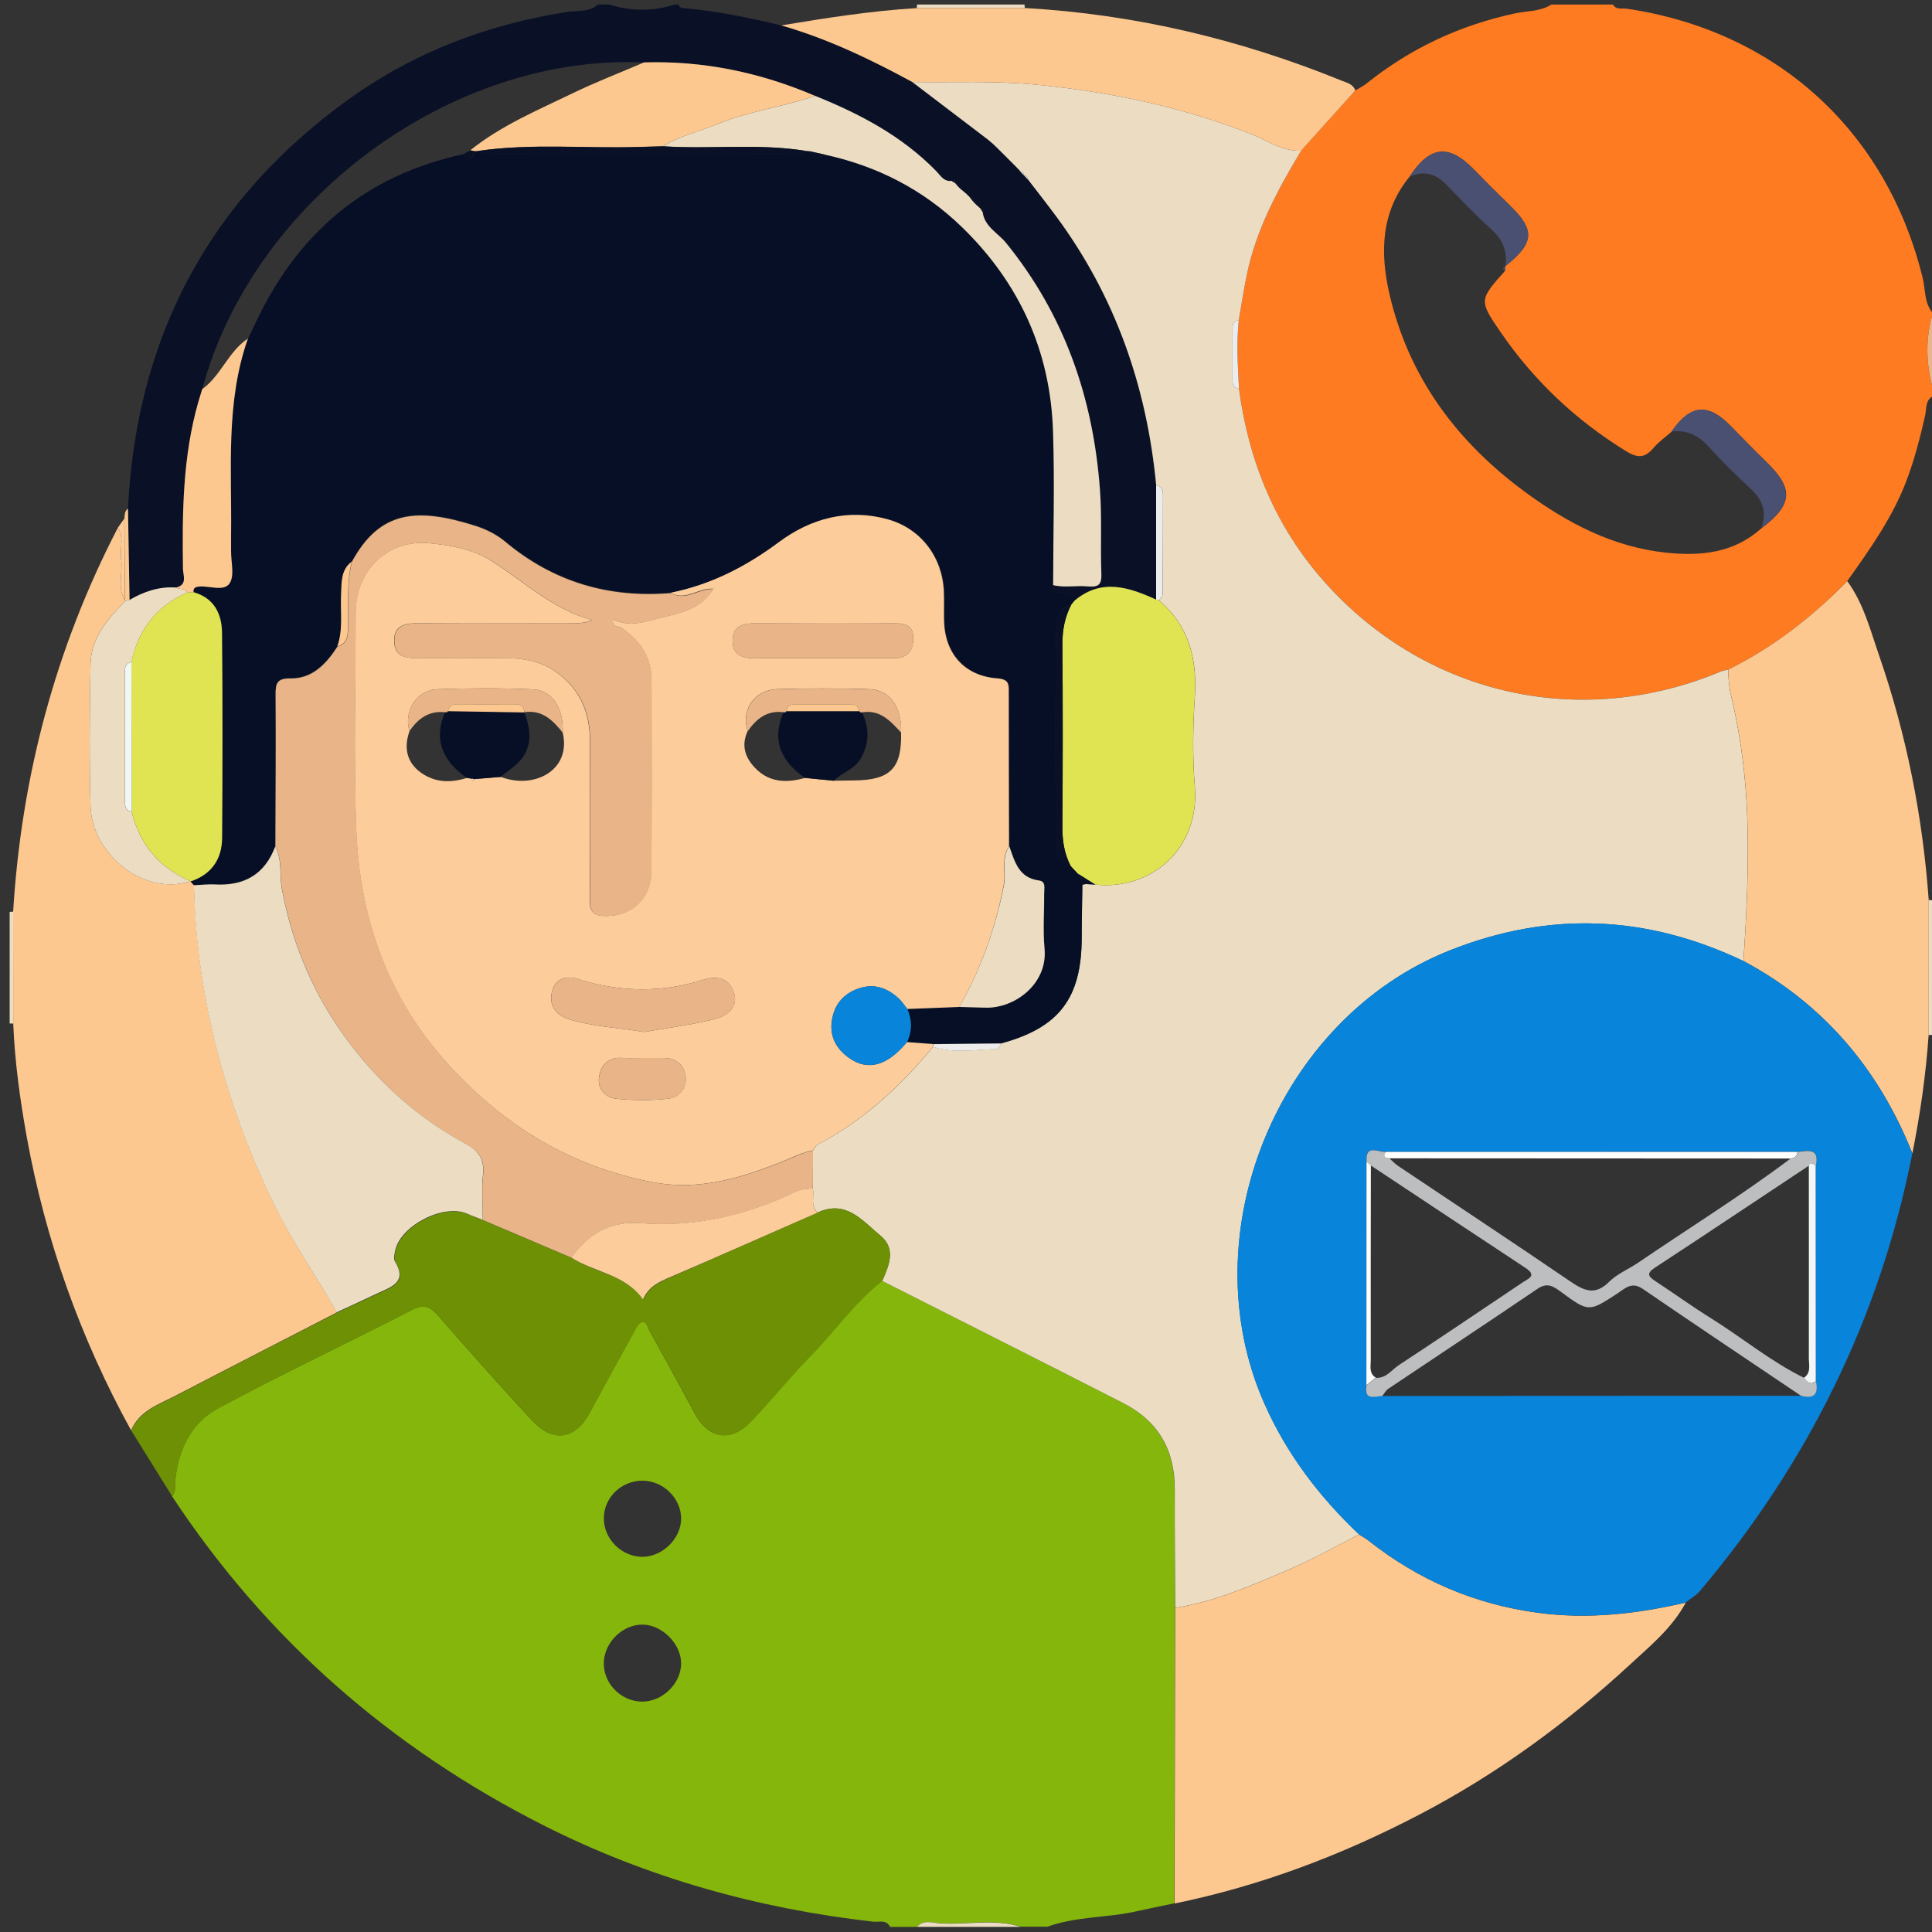
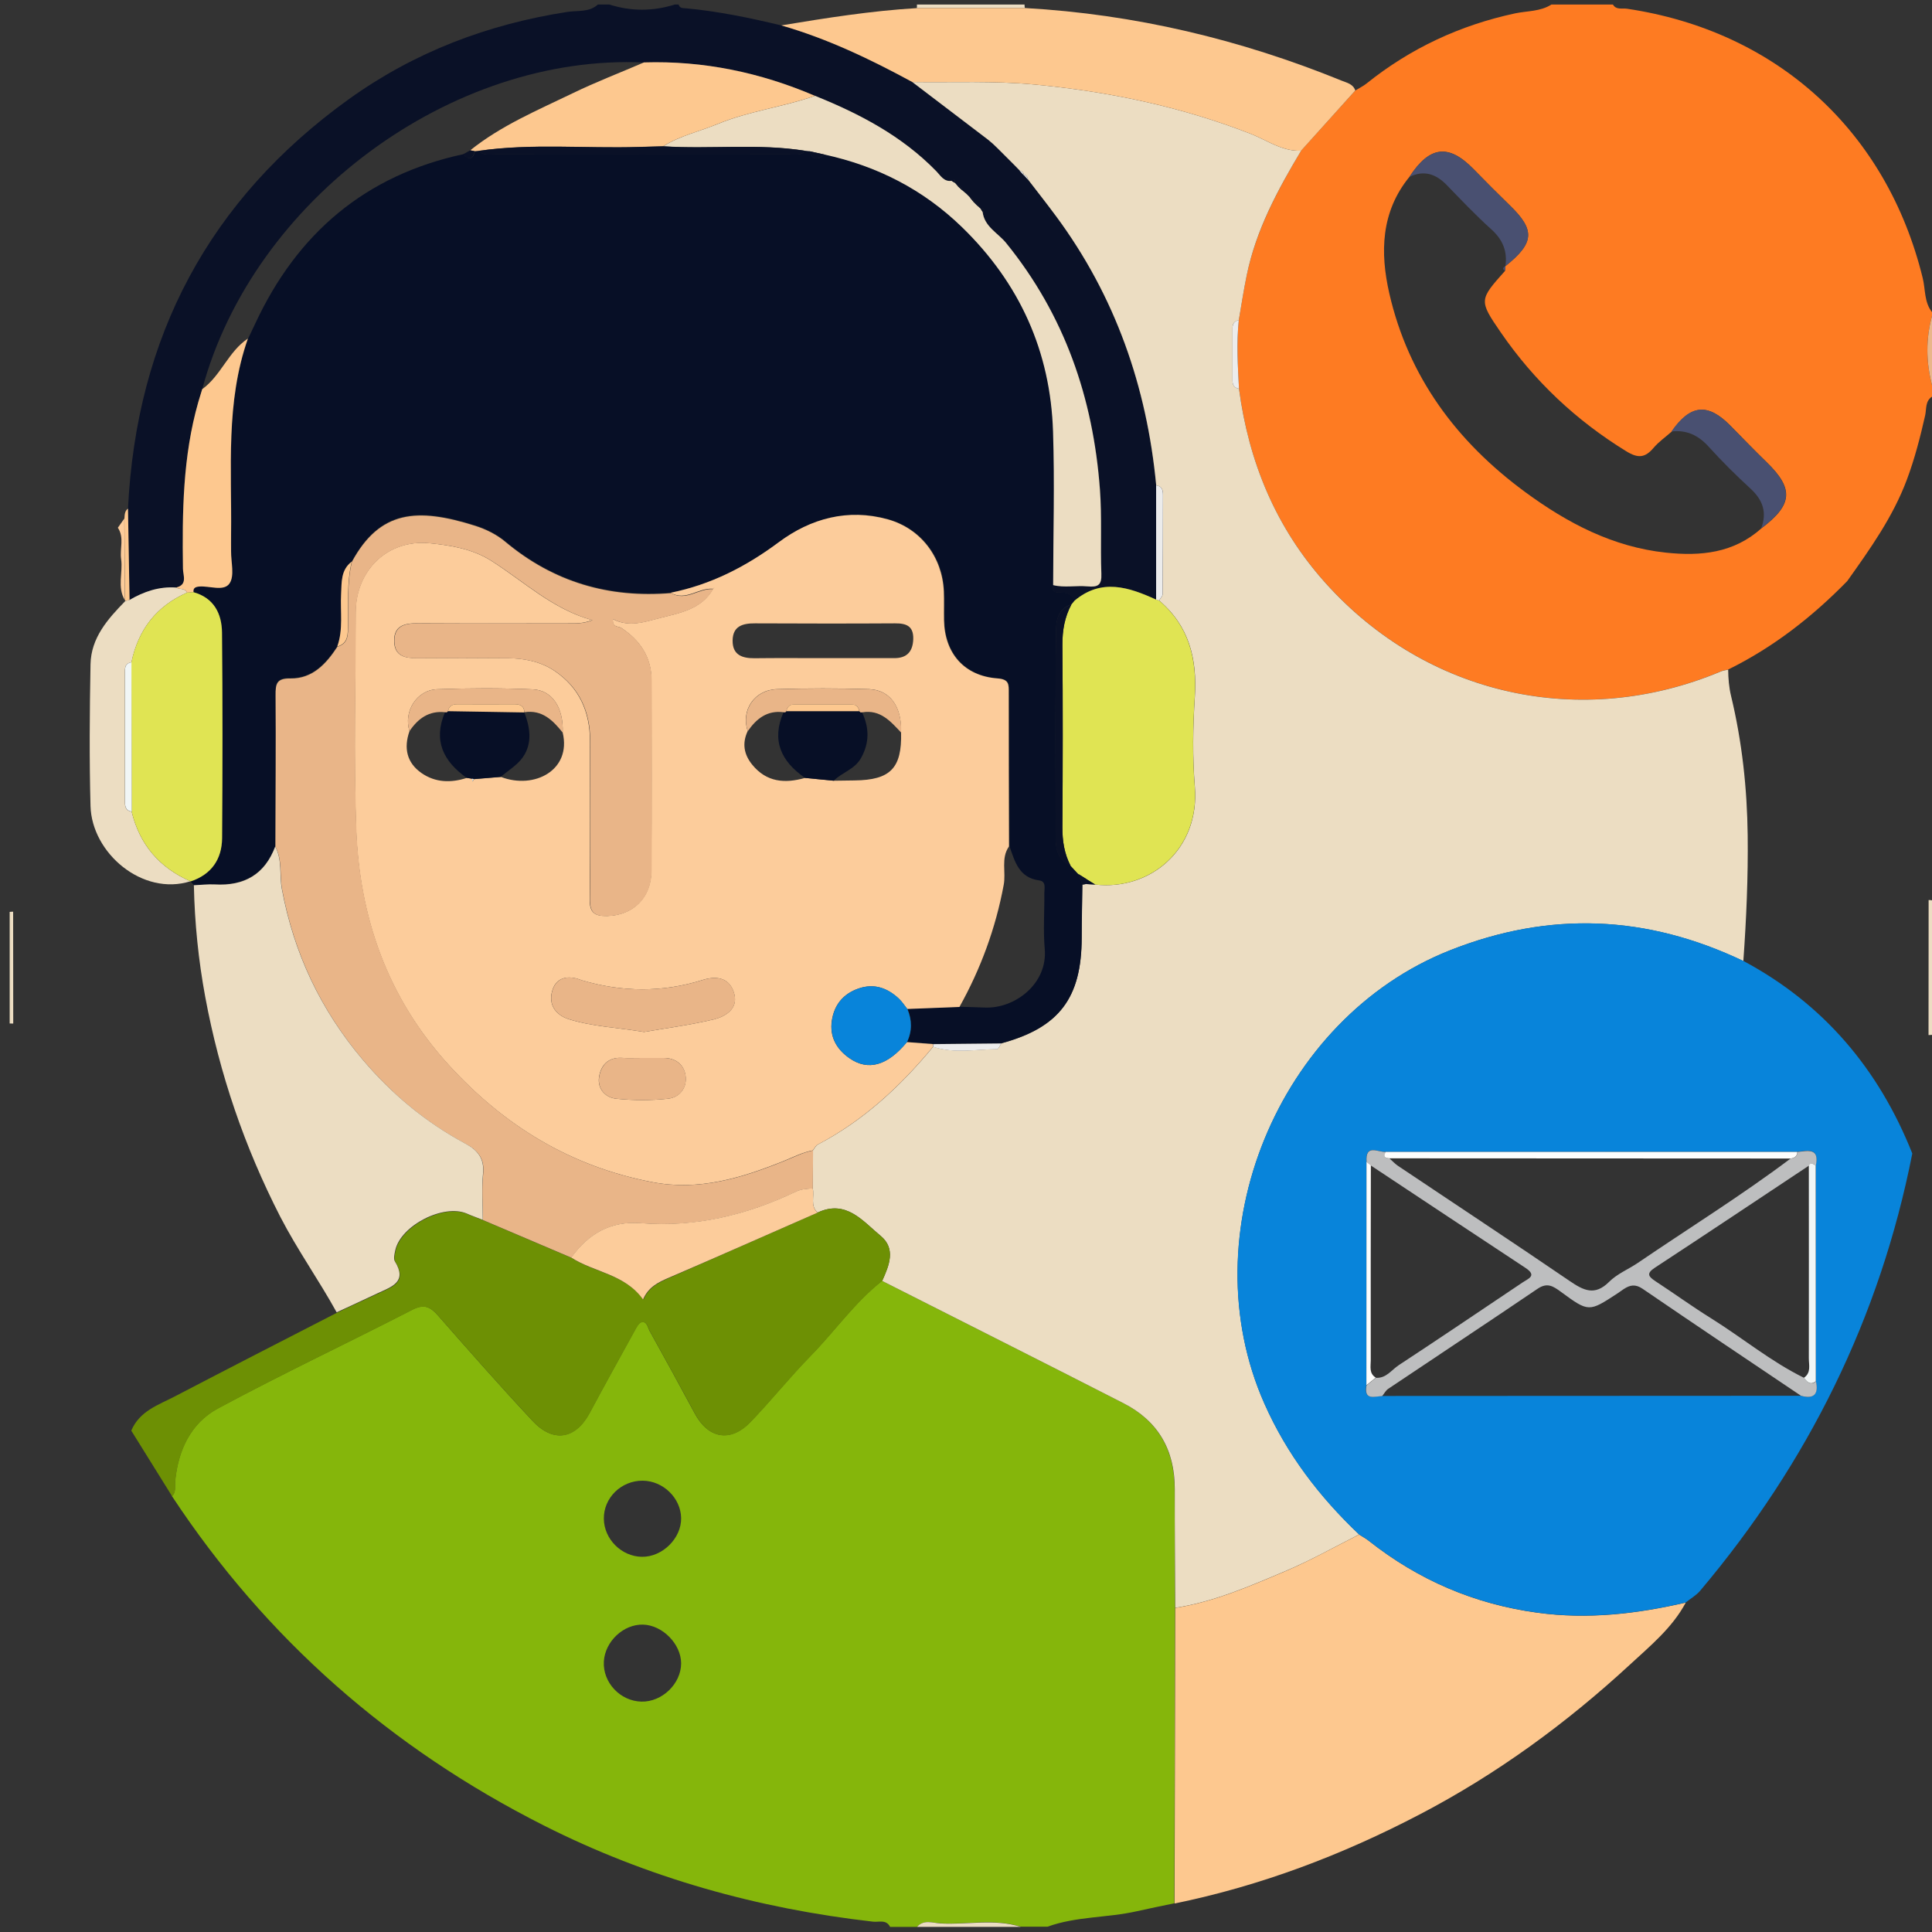
<svg xmlns="http://www.w3.org/2000/svg" version="1.1" id="Layer_1" x="0px" y="0px" viewBox="0 0 200 200" style="enable-background:new 0 0 200 200;" xml:space="preserve">
  <rect x="0" y="0" width="200" height="200" fill="#333333" stroke="none" />
  <style type="text/css">
	.st0{fill:#85B60B;}
	.st1{fill:#FE7B22;}
	.st2{fill:#0A1127;}
	.st3{fill:#ECDDC2;}
	.st4{fill:#E9B588;}
	.st5{fill:#FDC88F;}
	.st6{fill:#6D9004;}
	.st7{fill:#495071;}
	.st8{fill:#ECECEC;}
	.st9{fill:#0884DA;}
	.st10{fill:#FCCC9B;}
	.st11{fill:#070F26;}
	.st12{fill:#E0E453;}
	.st13{fill:#BDBEBF;}
	.st14{fill:#FEFEFD;}
	.st15{fill:#F1F6F6;}
</style>
  <g>
    <path class="st0" d="M94.93,199.47c-0.93,0-1.86,0-2.79,0c-0.39-0.8-1.17-0.47-1.76-0.54c-11.95-1.36-23.36-4.54-34.11-9.97   c-15.8-7.99-28.7-19.27-38.47-34.08c0.44-0.43,0.27-0.99,0.32-1.5c0.29-3.22,1.61-6.06,4.42-7.58c6.63-3.57,13.45-6.78,20.15-10.23   c1.23-0.63,1.87-0.28,2.67,0.63c3.22,3.67,6.45,7.34,9.78,10.9c2.14,2.29,4.44,1.87,5.89-0.83c1.53-2.85,3.1-5.69,4.66-8.52   c0.18-0.33,0.42-0.82,0.71-0.88c0.58-0.12,0.65,0.54,0.85,0.91c1.57,2.83,3.13,5.67,4.66,8.52c1.4,2.62,3.69,3.05,5.76,0.91   c2.15-2.23,4.09-4.67,6.26-6.88c2.49-2.55,4.54-5.51,7.37-7.74c8.33,4.22,16.67,8.41,24.98,12.66c3.57,1.83,5.31,4.83,5.31,8.85   c0,4.11,0.03,8.22,0.05,12.33c-0.03,10.2-0.05,20.4-0.08,30.6c-1.29,0.27-2.59,0.53-3.87,0.82c-3.06,0.69-6.26,0.52-9.25,1.6   c-0.93,0-1.86,0-2.79,0c-2.75-0.88-5.57-0.19-8.35-0.36C96.54,199.06,95.62,198.68,94.93,199.47z M66.58,168.18   c-2.04-0.06-3.95,1.74-4.07,3.82c-0.12,2.17,1.69,4.1,3.89,4.15c2.14,0.05,4.11-1.85,4.11-3.97   C70.5,170.19,68.59,168.24,66.58,168.18z M66.54,153.28c-2.23-0.02-4.07,1.78-4.03,3.96c0.03,2.1,1.83,3.89,3.94,3.92   c2.12,0.03,4.1-1.92,4.06-4.02C70.47,155.07,68.65,153.3,66.54,153.28z" />
    <path class="st1" d="M160.6,0.47c2.12,0,4.25,0,6.37,0c0.34,0.58,0.94,0.36,1.43,0.43c15.53,2.3,26.91,12.66,30.64,27.89   c0.29,1.18,0.14,2.48,0.96,3.52c0,0.13,0,0.27,0,0.4c-0.65,2.39-0.62,4.78,0,7.16c0,0.4,0,0.8,0,1.19   c-0.72,0.47-0.56,1.29-0.71,1.95c-0.51,2.25-1.08,4.47-1.89,6.64c-1.45,3.88-3.82,7.19-6.18,10.51c-3.62,3.7-7.65,6.85-12.32,9.15   c-0.25,0.06-0.52,0.09-0.76,0.19c-14.46,6.08-30.43,2.51-40.91-9.14c-5.17-5.74-7.96-12.54-8.97-20.13   c-0.12-2.37-0.27-4.74-0.02-7.1c0.27-1.55,0.5-3.1,0.82-4.64c0.97-4.69,3.22-8.83,5.63-12.9c1.87-2.08,3.74-4.15,5.62-6.23   c0.39-0.24,0.81-0.44,1.16-0.72c4.55-3.65,9.69-6.04,15.39-7.26C158.11,1.12,159.46,1.2,160.6,0.47z M155.85,27.53l-0.01,0.02   c3-2.4,3.1-3.73,0.47-6.28c-1.27-1.24-2.53-2.49-3.77-3.77c-2.58-2.64-4.55-2.4-6.63,0.8c-2.97,3.63-3.05,7.86-2.09,12.07   c1.98,8.65,6.98,15.36,14.07,20.57c4.37,3.21,9.08,5.69,14.58,6.27c3.58,0.38,7.01,0.05,9.86-2.51c3.26-2.45,3.39-4.1,0.56-6.85   c-1.28-1.24-2.52-2.53-3.77-3.8c-2.33-2.36-4.13-2.18-6.07,0.63c-0.63,0.56-1.34,1.05-1.88,1.69c-0.87,1.02-1.59,1.1-2.81,0.35   c-5.21-3.2-9.55-7.29-13-12.31c-2.29-3.33-2.23-3.37,0.45-6.38C155.8,27.86,155.83,27.7,155.85,27.53z" />
    <path class="st2" d="M13.25,52.65c0.87-17.77,8.39-31.98,22.87-42.39c6.78-4.87,14.39-7.76,22.63-9.03   c1.06-0.16,2.24,0.06,3.14-0.76c0.4,0,0.8,0,1.19,0c2.26,0.71,4.51,0.71,6.77,0c0.13,0,0.27,0,0.4,0c0.12,0.42,0.47,0.36,0.78,0.39   c3.33,0.31,6.6,0.99,9.85,1.77c4.77,1.37,9.21,3.5,13.56,5.86c2.61,1.99,5.22,3.98,7.83,5.96c0.19,0.16,0.37,0.32,0.56,0.48   l-0.07-0.06c0.16,0.15,0.31,0.3,0.47,0.45c0.64,0.64,1.28,1.28,1.92,1.92c0.15,0.16,0.31,0.32,0.46,0.47c0,0-0.06-0.05-0.06-0.05   c0.14,0.16,0.29,0.31,0.43,0.47c0,0-0.06-0.08-0.06-0.08c0.17,0.19,0.34,0.38,0.51,0.56c0.96,1.25,1.94,2.48,2.87,3.75   c6.14,8.29,9.41,17.66,10.38,27.88c0,3.94,0,7.88,0,11.83c-2.83-1.3-5.65-2.23-8.43,0.1c-0.29-0.7-0.87-0.83-1.55-0.82   c-0.51,0.01-0.9-0.12-0.66-0.77c1.18,0.29,2.37,0.02,3.55,0.13c1.08,0.1,1.49-0.11,1.44-1.31c-0.12-2.91,0.06-5.84-0.15-8.74   c-0.71-9.45-3.66-18.04-9.72-25.51c-0.82-1.01-2.25-1.67-2.42-3.2c0.27-0.33,0-0.32-0.21-0.33c-0.09-0.09-0.19-0.17-0.28-0.26   c-0.05-0.28-0.2-0.46-0.49-0.49l0.04,0.04c-0.01-0.27-0.15-0.43-0.41-0.5c-0.11-0.11-0.21-0.21-0.32-0.32   c-0.16-0.14-0.33-0.28-0.49-0.42c0,0,0.05,0.04,0.05,0.04c-0.04-0.29-0.23-0.44-0.51-0.48c-0.08-0.1-0.17-0.2-0.25-0.29   c-0.02-0.22-0.01-0.48-0.33-0.21c-0.81,0.12-1.16-0.55-1.59-0.99c-3.55-3.64-7.92-5.95-12.56-7.81   c-5.65-2.42-11.53-3.65-17.69-3.46C46.72,5.53,26.2,20.71,20.93,40.3c-0.13,0.44-0.27,0.87-0.4,1.32   c-1.62,5.66-1.67,11.45-1.59,17.27c0.01,0.68,0.5,1.66-0.72,1.94c-1.75-0.12-3.33,0.43-4.82,1.29   C13.35,58.96,13.3,55.81,13.25,52.65z" />
-     <path class="st3" d="M199.65,93.17c0.12,0,0.24,0.01,0.35,0.03c0,4.64,0,9.29,0,13.93c-0.12,0.01-0.24,0.02-0.36,0.02   C199.64,102.49,199.64,97.83,199.65,93.17z" />
+     <path class="st3" d="M199.65,93.17c0.12,0,0.24,0.01,0.35,0.03c0,4.64,0,9.29,0,13.93c-0.12,0.01-0.24,0.02-0.36,0.02   z" />
    <path class="st3" d="M1,94.4c0.12-0.02,0.24-0.02,0.36-0.02c0,3.86,0.01,7.72,0.01,11.58c-0.12-0.01-0.25-0.01-0.37-0.01   C1,102.09,1,98.24,1,94.4z" />
    <path class="st3" d="M94.91,0.84c0.01-0.12,0.02-0.24,0.01-0.37c3.71,0,7.43,0,11.14,0c0,0.12,0.01,0.24,0.03,0.36   C102.37,0.83,98.64,0.83,94.91,0.84z" />
    <path class="st3" d="M94.93,199.47c0.69-0.79,1.61-0.41,2.39-0.36c2.78,0.17,5.6-0.52,8.35,0.36   C102.09,199.47,98.51,199.47,94.93,199.47z" />
    <path class="st4" d="M200,39.87c-0.62-2.39-0.65-4.78,0-7.16C200,35.09,200,37.48,200,39.87z" />
    <path class="st3" d="M102.27,14.45c-2.61-1.99-5.22-3.98-7.83-5.96c4.21,0.06,8.42-0.14,12.65,0.26c7.71,0.73,15.17,2.29,22.4,5.11   c1.68,0.66,3.25,1.83,5.2,1.74c-2.42,4.06-4.67,8.2-5.63,12.9c-0.32,1.54-0.55,3.09-0.82,4.64c-0.45,0.09-0.66,0.37-0.65,0.82   c0,1.82,0,3.65,0,5.47c0,0.46,0.22,0.73,0.67,0.81c1.01,7.59,3.81,14.39,8.97,20.13c10.48,11.65,26.45,15.21,40.91,9.14   c0.24-0.1,0.51-0.13,0.76-0.19c0.01,0.92,0.08,1.81,0.3,2.73c1.14,4.74,1.66,9.55,1.72,14.43c0.05,4.35-0.14,8.68-0.45,13.01   c-9.98-4.76-20.05-5.21-30.4-1.1c-17.78,7.06-26.94,29.38-19.18,46.9c2.32,5.24,5.69,9.65,9.81,13.56   c-2.54,1.28-5.03,2.69-7.64,3.79c-3.69,1.56-7.38,3.18-11.4,3.8c-0.02-4.11-0.06-8.22-0.05-12.33c0-4.02-1.73-7.02-5.31-8.85   c-8.31-4.25-16.65-8.44-24.98-12.66c0.72-1.59,1.46-3.34-0.17-4.68c-1.84-1.51-3.55-3.78-6.51-2.4c-0.81-0.71-0.3-1.69-0.51-2.51   c0.01-1.31,0.02-2.62,0.03-3.93c0.16-0.2,0.29-0.49,0.5-0.6c4.74-2.48,8.56-6.03,11.94-10.12c2.19,0.72,4.42,0.26,6.63,0.24   c0.14,0,0.28-0.38,0.43-0.59c5.98-1.62,8.3-4.69,8.31-10.92c0-1.84,0.05-3.68,0.07-5.51c0.14-0.02,0.27-0.05,0.41-0.07   c0.31,0.02,0.63,0.04,0.94,0.06c5.67,0.64,10.83-3.64,10.3-10.13c-0.25-3.09-0.2-6.23,0-9.32c0.25-3.93-0.6-7.33-3.7-9.96   c0.13-0.22,0.37-0.44,0.37-0.66c0.03-3.42,0.03-6.84,0.04-10.26c0-0.51-0.12-0.91-0.71-1c-0.97-10.22-4.24-19.59-10.38-27.88   c-0.94-1.27-1.91-2.5-2.87-3.75c-0.06-0.29-0.2-0.5-0.51-0.56c0,0,0.06,0.08,0.06,0.08c-0.02-0.27-0.16-0.43-0.43-0.47   c0,0,0.06,0.05,0.06,0.05c-0.15-0.16-0.31-0.32-0.46-0.47c-0.64-0.64-1.28-1.28-1.92-1.92c-0.16-0.15-0.31-0.3-0.47-0.45   c0,0,0.07,0.06,0.07,0.06C102.65,14.77,102.46,14.61,102.27,14.45z" />
    <path class="st5" d="M121.66,166.45c4.01-0.62,7.71-2.24,11.4-3.8c2.61-1.11,5.1-2.52,7.64-3.79c0.33,0.21,0.69,0.4,0.99,0.64   c5.15,4.07,10.94,6.56,17.47,7.45c5.21,0.71,10.29,0.12,15.35-1.05c-1.4,2.62-3.68,4.48-5.79,6.43   c-6.58,6.07-13.76,11.32-21.72,15.48c-8.07,4.22-16.48,7.41-25.41,9.24C121.61,186.85,121.64,176.65,121.66,166.45z" />
    <path class="st6" d="M84.64,125.53c2.96-1.38,4.67,0.88,6.51,2.4c1.63,1.34,0.89,3.08,0.17,4.68c-2.83,2.22-4.88,5.19-7.37,7.74   c-2.17,2.21-4.11,4.65-6.26,6.88c-2.07,2.14-4.36,1.71-5.76-0.91c-1.53-2.85-3.1-5.69-4.66-8.52c-0.21-0.38-0.28-1.03-0.85-0.91   c-0.28,0.06-0.52,0.54-0.71,0.88c-1.57,2.83-3.14,5.67-4.66,8.52c-1.45,2.7-3.75,3.12-5.89,0.83c-3.33-3.57-6.56-7.23-9.78-10.9   c-0.8-0.91-1.43-1.26-2.67-0.63c-6.7,3.44-13.52,6.65-20.15,10.23c-2.81,1.51-4.13,4.36-4.42,7.58c-0.05,0.51,0.12,1.07-0.32,1.5   c-1.41-2.27-2.82-4.54-4.23-6.8c0.85-2.04,2.83-2.67,4.56-3.57c5.57-2.91,11.16-5.77,16.74-8.64c1.43-0.67,2.86-1.34,4.3-2   c1.4-0.65,3.03-1.15,1.73-3.27c-0.17-0.28-0.05-0.78,0.04-1.16c0.56-2.57,5.01-4.84,7.41-3.79c0.54,0.24,1.1,0.43,1.65,0.65   c3.05,1.3,6.09,2.6,9.14,3.89c2.38,1.54,5.55,1.69,7.45,4.33c0.54-1.29,1.59-1.78,2.71-2.27   C74.42,130.04,79.52,127.77,84.64,125.53z" />
-     <path class="st5" d="M180.48,99.48c0.31-4.33,0.5-8.66,0.45-13.01c-0.06-4.88-0.58-9.69-1.72-14.43c-0.22-0.92-0.29-1.81-0.3-2.73   c4.66-2.3,8.69-5.45,12.32-9.15c1.7,2.33,2.39,5.09,3.31,7.74c2.83,8.19,4.49,16.62,5.12,25.26c0,4.66-0.01,9.32-0.01,13.98   c-0.28,4.13-0.88,8.21-1.68,12.26C194.5,110.7,188.8,103.94,180.48,99.48z" />
    <path class="st5" d="M134.69,15.6c-1.95,0.09-3.52-1.08-5.2-1.74c-7.23-2.82-14.69-4.38-22.4-5.11c-4.23-0.4-8.43-0.21-12.65-0.26   c-4.34-2.36-8.79-4.49-13.56-5.86c4.65-0.77,9.31-1.51,14.03-1.79c3.73,0,7.46-0.01,11.18-0.01c11.37,0.64,22.29,3.24,32.82,7.53   c0.53,0.21,1.17,0.34,1.39,1.01C138.43,11.44,136.56,13.52,134.69,15.6z" />
    <path class="st7" d="M182.31,54.7c0.63-1.63,0.19-2.93-1.08-4.1c-1.51-1.39-2.98-2.84-4.35-4.36c-1.07-1.18-2.28-1.76-3.86-1.57   c1.94-2.8,3.75-2.99,6.07-0.63c1.25,1.27,2.49,2.56,3.77,3.8C185.7,50.6,185.57,52.25,182.31,54.7z" />
    <path class="st7" d="M155.84,27.55c0.22-1.55-0.28-2.75-1.47-3.82c-1.6-1.44-3.09-3.01-4.59-4.56c-1.12-1.16-2.36-1.59-3.88-0.86   c2.09-3.2,4.06-3.44,6.63-0.8c1.24,1.27,2.5,2.53,3.77,3.77C158.94,23.82,158.85,25.15,155.84,27.55z" />
    <path class="st8" d="M128.26,40.24c-0.45-0.08-0.67-0.35-0.67-0.81c0-1.82,0-3.65,0-5.47c0-0.45,0.2-0.74,0.65-0.82   C127.99,35.5,128.14,37.87,128.26,40.24z" />
    <path class="st7" d="M155.78,28.03c-0.31-0.21-0.14-0.36,0.07-0.5C155.83,27.7,155.8,27.86,155.78,28.03z" />
-     <path class="st5" d="M34.87,135.86c-5.58,2.88-11.17,5.74-16.74,8.64c-1.73,0.9-3.71,1.53-4.56,3.57   c-5.25-9.54-8.86-19.67-10.8-30.37c-0.7-3.88-1.24-7.8-1.4-11.75c0-3.86-0.01-7.72-0.01-11.58c0.86-14,4.38-27.27,10.84-39.74   c0.69,1.03,0.18,2.18,0.34,3.26c0.2,1.4-0.43,2.88,0.38,4.23l0.06,0.09c-1.82,1.85-3.57,3.81-3.61,6.57   c-0.09,4.89-0.13,9.78,0,14.66c0.13,4.87,5.38,9.34,10.34,7.79c0.13,0.14,0.25,0.28,0.38,0.41c0.09,3.89,0.47,7.75,1.18,11.58   c1.48,7.97,4.06,15.53,7.77,22.75C30.8,129.4,33.02,132.52,34.87,135.86z" />
    <path class="st9" d="M180.48,99.48c8.32,4.45,14.02,11.22,17.48,19.93c-3.35,17.01-10.8,32.03-21.95,45.25   c-0.41,0.49-1,0.82-1.51,1.23c-5.06,1.17-10.14,1.76-15.35,1.05c-6.53-0.89-12.32-3.38-17.47-7.45c-0.31-0.24-0.66-0.43-0.99-0.64   c-4.12-3.91-7.49-8.31-9.81-13.56c-7.76-17.52,1.4-39.84,19.18-46.9C160.43,94.27,170.5,94.72,180.48,99.48z M143.46,119.24   c-0.82,0.05-2.15-0.88-2,1.04c-0.01,7.71-0.01,15.42-0.02,23.13c-0.28,1.58,0.8,1.14,1.62,1.1c14.46-0.01,28.91-0.01,43.37-0.02   c1.36,0.37,1.83-0.17,1.54-1.5c0-7.46,0-14.91,0-22.37c0.39-1.86-0.86-1.5-1.91-1.39C171.86,119.23,157.66,119.24,143.46,119.24z" />
    <path class="st5" d="M13.25,52.65c0.05,3.15,0.1,6.31,0.16,9.46c-0.14,0.03-0.28,0.07-0.42,0.1c0,0-0.06-0.09-0.06-0.09   c-0.02-2.81-0.03-5.63-0.05-8.44C12.91,53.31,12.89,52.91,13.25,52.65z" />
    <path class="st10" d="M12.87,53.68c0.02,2.81,0.04,5.63,0.05,8.44c-0.81-1.35-0.18-2.83-0.38-4.23c-0.16-1.08,0.35-2.24-0.34-3.26   C12.42,54.32,12.65,54,12.87,53.68z" />
    <path class="st11" d="M20.1,91.65c-0.13-0.14-0.25-0.28-0.38-0.41c0,0,0.03,0.01,0.03,0.01c2.15-0.72,3.23-2.3,3.25-4.48   c0.05-7.09,0.06-14.18-0.01-21.27c-0.02-1.96-0.83-3.6-2.96-4.19c-0.04-0.43,0.18-0.55,0.58-0.59c1.09-0.1,2.58,0.55,3.17-0.34   c0.52-0.79,0.14-2.18,0.15-3.3c0.01-0.6-0.01-1.19,0-1.79c0.08-6.79-0.58-13.64,1.75-20.23c0.25-0.53,0.51-1.06,0.76-1.6   c4.34-9.31,11.38-15.32,21.53-17.5c0.59,0.64,0.99,0.54,1.21-0.31c0.13-0.01,0.27-0.03,0.4-0.04c0.47,0.53,1.1,0.36,1.67,0.36   c10.16,0.01,20.32,0.01,30.48,0c0.57,0,1.2,0.16,1.67-0.37c0.13,0.01,0.27,0.02,0.4,0.04c0.32,1.05,0.92,0.88,1.59,0.35   c5.44,1.18,10.21,3.61,14.23,7.51c5.98,5.81,9.17,12.88,9.43,21.18c0.17,5.29,0.02,10.59,0.01,15.88   c-0.25,0.65,0.15,0.78,0.66,0.77c0.68-0.01,1.25,0.12,1.55,0.82c-0.11,0.14-0.23,0.27-0.34,0.41c-1.65,0.53-1.6,2.03-1.61,3.25   c-0.08,6.96-0.05,13.92-0.03,20.88c0,1.2,0.23,2.38,1.56,2.91c0.26,0.28,0.53,0.57,0.79,0.85c0.14,0.37,0.27,0.74,0.41,1.11   c-0.02,1.84-0.07,3.68-0.07,5.51c-0.01,6.24-2.33,9.3-8.31,10.92c-2.34,0.02-4.69,0.05-7.03,0.07c-0.91-0.07-1.82-0.14-2.73-0.21   c0.54-1.14,0.53-2.28,0.03-3.43c1.8-0.07,3.6-0.14,5.4-0.2c0.86,0.03,1.72,0.04,2.58,0.08c3.09,0.15,6.56-2.43,6.23-6.09   c-0.17-1.91-0.02-3.84-0.04-5.76c0-0.5,0.21-1.21-0.53-1.31c-2.11-0.28-2.52-1.96-3.08-3.54c-0.01-5.3-0.04-10.59-0.03-15.89   c0-0.85,0.06-1.41-1.17-1.5c-3.43-0.25-5.47-2.59-5.53-6.04c-0.02-0.99,0.03-1.99-0.02-2.98c-0.15-3.54-2.37-6.49-5.81-7.45   c-4.12-1.14-7.96-0.09-11.26,2.36c-3.42,2.54-7.04,4.41-11.2,5.24c-6.44,0.54-12.17-1.13-17.17-5.31   c-0.89-0.75-2.03-1.31-3.14-1.66c-5.98-1.89-9.85-1.6-12.74,3.73c-1.14,0.87-1.04,2.14-1.11,3.36c-0.1,1.81,0.25,3.65-0.4,5.43   c-1.16,1.78-2.58,3.33-4.86,3.29c-1.46-0.02-1.55,0.58-1.54,1.74c0.04,5.22-0.01,10.45-0.02,15.67c-1.08,2.9-3.22,4.1-6.24,3.94   C21.53,91.53,20.81,91.62,20.1,91.65z" />
    <path class="st12" d="M110.91,62.58c0.11-0.14,0.23-0.27,0.34-0.41c2.78-2.33,5.61-1.39,8.43-0.1c0.11,0.01,0.21,0.04,0.3,0.09   c3.1,2.63,3.94,6.03,3.7,9.96c-0.2,3.1-0.25,6.23,0,9.32c0.53,6.48-4.63,10.76-10.3,10.13c-0.29-0.18-0.59-0.36-0.88-0.54   c-0.29-0.18-0.58-0.37-0.88-0.55c-0.26-0.28-0.53-0.57-0.79-0.85c-0.66-1.26-0.86-2.59-0.85-4.01c0.04-6.28,0.05-12.57,0-18.85   C109.97,65.27,110.21,63.89,110.91,62.58z" />
    <path class="st3" d="M83.78,15.65c-0.13-0.01-0.27-0.02-0.4-0.04c-4.89-0.79-9.82-0.15-14.72-0.47c1.75-1.1,3.77-1.54,5.65-2.31   c3.24-1.34,6.76-1.75,10.06-2.91c4.65,1.87,9.02,4.17,12.56,7.81c0.43,0.44,0.78,1.11,1.59,0.99c0.11,0.07,0.22,0.14,0.33,0.21   c0.08,0.1,0.17,0.2,0.25,0.29c0.17,0.16,0.34,0.32,0.51,0.48c0,0-0.05-0.04-0.05-0.04c0.16,0.14,0.33,0.28,0.49,0.42   c0.11,0.11,0.21,0.21,0.32,0.32c0.14,0.17,0.28,0.33,0.41,0.5c0,0-0.04-0.04-0.04-0.04c0.16,0.16,0.33,0.33,0.49,0.49   c0.09,0.09,0.19,0.17,0.28,0.26c0.07,0.11,0.14,0.22,0.21,0.33c0.18,1.52,1.6,2.19,2.42,3.2c6.06,7.46,9.02,16.06,9.72,25.51   c0.22,2.9,0.04,5.83,0.15,8.74c0.05,1.19-0.36,1.41-1.44,1.31c-1.17-0.11-2.37,0.16-3.55-0.13c0.01-5.29,0.16-10.59-0.01-15.88   c-0.26-8.3-3.45-15.37-9.43-21.18c-4.02-3.9-8.79-6.33-14.23-7.51C84.84,15.88,84.31,15.77,83.78,15.65z" />
    <path class="st5" d="M48.68,15.56c3.2-2.57,6.97-4.15,10.61-5.91c2.41-1.17,4.92-2.13,7.38-3.19c6.16-0.19,12.04,1.04,17.69,3.46   c-3.3,1.16-6.81,1.57-10.06,2.91c-1.88,0.78-3.9,1.21-5.65,2.31c-0.85,0.02-1.71,0.05-2.56,0.07c-5.51,0.17-11.05-0.39-16.54,0.4   c-0.13,0.01-0.27,0.03-0.4,0.04C49,15.62,48.84,15.59,48.68,15.56z" />
    <path class="st3" d="M12.98,62.21c0.14-0.03,0.28-0.07,0.42-0.1c1.49-0.87,3.06-1.41,4.82-1.29c0.36,0.23,0.92,0.01,1.14,0.53   c-3.18,1.4-5.05,3.84-5.75,7.21c-0.75,0.11-0.68,0.69-0.68,1.21c0,4.35,0,8.7,0,13.05c0,0.54-0.03,1.09,0.7,1.2   c0.83,3.43,2.89,5.82,6.11,7.22c0,0-0.03-0.01-0.03-0.01c-4.96,1.56-10.21-2.92-10.34-7.79c-0.13-4.88-0.09-9.77,0-14.66   C9.42,66.02,11.16,64.07,12.98,62.21z" />
    <path class="st5" d="M19.36,61.35c-0.22-0.52-0.79-0.3-1.14-0.53c1.22-0.27,0.73-1.26,0.72-1.94c-0.08-5.81-0.03-11.61,1.59-17.27   c0.13-0.44,0.27-0.88,0.4-1.32c1.95-1.41,2.71-3.9,4.73-5.24C23.34,41.65,24,48.5,23.92,55.29c-0.01,0.6,0,1.19,0,1.79   c-0.01,1.12,0.37,2.51-0.15,3.3c-0.59,0.89-2.08,0.24-3.17,0.34c-0.39,0.04-0.62,0.16-0.57,0.59   C19.81,61.32,19.59,61.34,19.36,61.35z" />
    <path class="st8" d="M119.98,62.16c-0.1-0.05-0.2-0.08-0.3-0.09c0-3.94,0-7.89,0-11.83c0.59,0.08,0.71,0.49,0.71,1   c-0.01,3.42-0.01,6.84-0.04,10.26C120.35,61.73,120.11,61.94,119.98,62.16z" />
    <path class="st11" d="M101.74,21.95c-0.07-0.11-0.14-0.22-0.21-0.33C101.74,21.64,102.01,21.62,101.74,21.95z" />
    <path class="st11" d="M101.24,21.36c-0.16-0.16-0.33-0.33-0.49-0.49C101.04,20.9,101.19,21.08,101.24,21.36z" />
    <path class="st11" d="M100.79,20.91c-0.14-0.17-0.28-0.33-0.41-0.5C100.63,20.48,100.78,20.64,100.79,20.91z" />
    <path class="st8" d="M102.76,14.87c0.16,0.15,0.31,0.3,0.47,0.45C103.07,15.17,102.92,15.02,102.76,14.87z" />
    <path class="st8" d="M102.27,14.45c0.19,0.16,0.37,0.32,0.56,0.48C102.65,14.77,102.46,14.61,102.27,14.45z" />
    <path class="st8" d="M105.15,17.24c0.15,0.16,0.31,0.31,0.46,0.47C105.45,17.56,105.3,17.4,105.15,17.24z" />
    <path class="st8" d="M105.54,17.66c0.27,0.04,0.41,0.19,0.43,0.47C105.83,17.97,105.69,17.82,105.54,17.66z" />
    <path class="st8" d="M105.92,18.05c0.31,0.06,0.45,0.28,0.51,0.56C106.26,18.43,106.09,18.24,105.92,18.05z" />
    <path class="st11" d="M98.85,18.94c-0.11-0.07-0.22-0.14-0.33-0.21C98.84,18.46,98.83,18.72,98.85,18.94z" />
    <path class="st11" d="M99.61,19.71c-0.17-0.16-0.34-0.32-0.51-0.48C99.38,19.27,99.57,19.42,99.61,19.71z" />
-     <path class="st11" d="M100.06,20.1c-0.16-0.14-0.33-0.28-0.49-0.42C99.73,19.82,99.89,19.96,100.06,20.1z" />
    <path class="st10" d="M99.32,104.24c-1.8,0.07-3.6,0.14-5.4,0.21c-0.29-0.36-0.54-0.76-0.87-1.07c-1.19-1.11-2.56-1.61-4.18-1.05   c-1.58,0.55-2.51,1.68-2.76,3.32c-0.25,1.68,0.49,2.97,1.83,3.9c1.94,1.35,3.94,0.76,5.94-1.67c0.91,0.07,1.82,0.14,2.73,0.21   c-0.01,0.09-0.02,0.18-0.03,0.28c-3.37,4.08-7.2,7.63-11.94,10.12c-0.21,0.11-0.33,0.39-0.5,0.6c-1.05,0.19-1.99,0.68-2.97,1.08   c-4.38,1.76-8.8,3.14-13.66,2.2c-8.44-1.62-15.31-5.82-21.06-12.12c-6.36-6.97-9.27-15.31-9.59-24.56   c-0.26-7.42-0.06-14.86-0.05-22.28c0.01-4.4,3.33-7.6,7.64-7.18c2.22,0.22,4.47,0.59,6.42,1.83c3.39,2.16,6.35,5.01,10.43,6.13   c-0.71,0.28-1.34,0.34-1.97,0.34c-5.37,0.01-10.74,0.02-16.12-0.01c-1.35-0.01-2.46,0.26-2.41,1.89c0.05,1.51,1.13,1.73,2.38,1.72   c3.12-0.03,6.23-0.03,9.35,0c1.73,0.02,3.43,0.34,4.89,1.33c2.55,1.73,3.65,4.23,3.65,7.25c0,5.44,0.04,10.88-0.03,16.32   c-0.02,1.43,0.47,1.82,1.83,1.79c2.65-0.07,4.54-1.88,4.56-4.68c0.03-6.57,0.02-13.13,0.01-19.7c0-2.4-1.17-4.14-3.12-5.43   c-0.32-0.21-0.97-0.03-0.87-0.92c1.66,0.87,3.31,0.28,4.83-0.11c2.03-0.52,4.32-0.88,5.53-3.02c0.05-0.06,0.11-0.11,0.16-0.17   c-0.06,0.05-0.11,0.1-0.17,0.16c-1.48-0.14-2.81,1.32-4.37,0.41c4.16-0.84,7.79-2.7,11.2-5.24c3.29-2.45,7.14-3.5,11.26-2.36   c3.44,0.96,5.65,3.91,5.81,7.45c0.04,0.99,0,1.99,0.02,2.98c0.06,3.45,2.1,5.79,5.53,6.04c1.23,0.09,1.17,0.64,1.17,1.5   c-0.01,5.3,0.02,10.59,0.03,15.89c-0.86,1.23-0.29,2.66-0.55,4C103.07,96.08,101.53,100.28,99.32,104.24z M58.25,75.84   c0.09-2.55-1.05-4.39-3.1-4.48c-3.3-0.14-6.6-0.13-9.9-0.01c-2.13,0.08-3.5,2.32-2.86,4.34c-0.61,1.74-0.29,3.27,1.25,4.34   c1.43,0.99,3.04,1.03,4.68,0.5c0.19,0.03,0.38,0.06,0.57,0.09c0.01,0.1,0.03,0.2,0.04,0.3c0.04-0.09,0.08-0.17,0.13-0.26   c0.93-0.08,1.87-0.15,2.8-0.23C55.34,81.75,59.17,79.71,58.25,75.84z M93.28,75.83c0.08-2.67-1.13-4.42-3.33-4.49   c-3.17-0.1-6.35-0.1-9.53,0c-2.35,0.08-3.74,2.2-3.02,4.34c-0.59,1.26-0.4,2.41,0.47,3.48c1.49,1.83,3.39,1.96,5.47,1.37   c0.99,0.1,1.98,0.19,2.97,0.29c0.72-0.01,1.43-0.02,2.15-0.03C92.18,80.75,93.37,79.52,93.28,75.83z M66.67,106.83   c2.3-0.4,4.79-0.72,7.21-1.3c1.2-0.29,2.52-1.09,2.14-2.6c-0.4-1.6-1.66-2-3.3-1.48c-4.14,1.3-8.32,1.26-12.49,0.03   c-0.06-0.02-0.12-0.05-0.19-0.07c-1.22-0.45-2.38-0.25-2.82,0.99c-0.52,1.46,0.19,2.64,1.67,3.11   C61.36,106.28,63.95,106.37,66.67,106.83z M85.24,68.13c2.45,0,4.9,0,7.34,0c1.29,0,1.91-0.66,1.96-1.96   c0.04-1.37-0.72-1.65-1.89-1.64c-4.83,0.03-9.66,0.02-14.49,0c-1.27-0.01-2.3,0.28-2.32,1.77c-0.02,1.48,0.96,1.85,2.26,1.84   C80.48,68.11,82.86,68.13,85.24,68.13z M66.5,109.52c-0.73,0-1.46,0.03-2.19-0.01c-1.42-0.06-2.13,0.84-2.3,2   c-0.18,1.2,0.66,2.12,1.79,2.23c1.76,0.18,3.58,0.19,5.34,0c1.24-0.14,2.02-1.17,1.82-2.43c-0.18-1.13-1.04-1.8-2.28-1.79   C67.96,109.52,67.23,109.52,66.5,109.52z" />
    <path class="st4" d="M73.84,60.97c-1.21,2.14-3.5,2.5-5.53,3.02c-1.52,0.39-3.18,0.99-4.83,0.11c-0.1,0.89,0.55,0.7,0.87,0.92   c1.95,1.28,3.11,3.03,3.12,5.43c0.01,6.57,0.03,13.13-0.01,19.7c-0.01,2.8-1.91,4.61-4.56,4.68c-1.37,0.04-1.85-0.36-1.83-1.79   c0.07-5.44,0.03-10.88,0.03-16.32c0-3.03-1.09-5.52-3.65-7.25c-1.46-0.99-3.16-1.31-4.89-1.33c-3.12-0.03-6.23-0.03-9.35,0   c-1.25,0.01-2.33-0.21-2.38-1.72c-0.05-1.63,1.06-1.9,2.41-1.89c5.37,0.02,10.74,0.01,16.12,0.01c0.63,0,1.26-0.06,1.97-0.34   c-4.07-1.12-7.04-3.98-10.43-6.13c-1.95-1.24-4.2-1.62-6.42-1.83c-4.32-0.42-7.64,2.78-7.64,7.18c-0.01,7.43-0.21,14.86,0.05,22.28   c0.32,9.24,3.23,17.58,9.59,24.56c5.75,6.3,12.62,10.5,21.06,12.12c4.86,0.93,9.28-0.44,13.66-2.2c0.98-0.39,1.92-0.89,2.97-1.08   c-0.01,1.31-0.02,2.62-0.03,3.93c-0.59,0.04-1.17,0.06-1.73,0.33c-5.07,2.42-10.4,3.72-16.04,3.27c-3.17-0.25-5.45,1.1-7.23,3.56   c-3.05-1.3-6.09-2.6-9.14-3.89c-0.01-1.59-0.15-3.19,0.02-4.76c0.17-1.58-0.52-2.44-1.81-3.13c-4.11-2.2-7.62-5.12-10.64-8.69   c-4.36-5.16-7.13-11.02-8.37-17.66c-0.27-1.47,0.05-3.03-0.69-4.41c0.01-5.22,0.06-10.45,0.02-15.67   c-0.01-1.17,0.09-1.77,1.54-1.74c2.28,0.03,3.7-1.51,4.86-3.29c1.17-0.34,1.09-1.31,1.11-2.21c0.04-2.2-0.13-4.41,0.39-6.58   c2.89-5.33,6.76-5.62,12.74-3.73c1.12,0.35,2.25,0.91,3.14,1.66c5,4.18,10.73,5.85,17.17,5.31c1.55,0.9,2.89-0.55,4.37-0.41   L73.84,60.97z" />
    <path class="st10" d="M59.13,130.18c1.78-2.46,4.06-3.81,7.23-3.56c5.65,0.44,10.97-0.85,16.04-3.27c0.56-0.27,1.14-0.29,1.73-0.33   c0.22,0.83-0.3,1.81,0.51,2.51c-5.12,2.24-10.23,4.51-15.36,6.72c-1.12,0.48-2.16,0.97-2.71,2.27   C64.67,131.87,61.51,131.72,59.13,130.18z" />
    <path class="st8" d="M96.59,108.37c0.01-0.09,0.02-0.18,0.03-0.28c2.35-0.02,4.69-0.05,7.03-0.07c-0.14,0.2-0.28,0.59-0.43,0.59   C101.01,108.63,98.78,109.09,96.59,108.37z" />
    <path class="st2" d="M111.63,90.47c0.29,0.18,0.58,0.37,0.88,0.55c-0.02,0.16-0.04,0.32-0.06,0.49c-0.14,0.02-0.27,0.05-0.41,0.07   C111.9,91.21,111.76,90.84,111.63,90.47z" />
    <path class="st11" d="M112.44,91.52c0.02-0.16,0.04-0.32,0.06-0.49c0.29,0.18,0.58,0.36,0.88,0.54   C113.07,91.55,112.75,91.53,112.44,91.52z" />
    <path class="st3" d="M28.49,87.63c0.74,1.38,0.42,2.94,0.69,4.41c1.24,6.65,4.01,12.5,8.37,17.66c3.02,3.57,6.54,6.49,10.64,8.69   c1.28,0.69,1.97,1.55,1.81,3.13c-0.16,1.57-0.02,3.17-0.02,4.76c-0.55-0.22-1.11-0.41-1.65-0.65c-2.4-1.04-6.84,1.22-7.41,3.79   c-0.08,0.38-0.21,0.89-0.04,1.16c1.31,2.12-0.33,2.62-1.73,3.27c-1.43,0.67-2.86,1.34-4.3,2c-1.85-3.35-4.07-6.47-5.83-9.88   c-3.7-7.22-6.29-14.78-7.77-22.75c-0.71-3.83-1.1-7.69-1.18-11.58c0.72-0.03,1.44-0.12,2.15-0.08   C25.27,91.74,27.41,90.53,28.49,87.63z" />
    <path class="st13" d="M186.44,144.49c-5.47-3.68-10.95-7.35-16.39-11.07c-0.76-0.52-1.32-0.4-1.97,0.03   c-0.22,0.14-0.43,0.31-0.65,0.45c-2.94,1.92-2.96,1.95-5.83-0.16c-0.82-0.6-1.43-1.01-2.44-0.32c-5.13,3.48-10.3,6.89-15.45,10.35   c-0.26,0.17-0.42,0.5-0.63,0.75c-0.82,0.04-1.9,0.48-1.62-1.1c0.32-0.27,0.65-0.53,0.97-0.79c1.07,0.07,1.62-0.82,2.37-1.31   c4.3-2.82,8.56-5.71,12.83-8.57c0.6-0.4,1.5-0.69,0.3-1.49c-5.34-3.52-10.67-7.06-16.01-10.6c-0.15-0.12-0.3-0.25-0.45-0.37   c-0.15-1.92,1.18-0.99,2-1.04c-0.32,0.47-0.11,0.65,0.37,0.67c0.29,0.26,0.56,0.55,0.88,0.77c5.92,3.97,11.87,7.89,17.76,11.91   c1.44,0.98,2.6,1.59,4.1,0.09c0.82-0.82,1.98-1.29,2.96-1.95c5.27-3.59,10.7-6.96,15.81-10.8c0.42-0.04,0.7-0.23,0.72-0.69   c1.05-0.1,2.29-0.47,1.91,1.39c-0.24-0.06-0.49-0.4-0.71,0.02c-5.32,3.53-10.63,7.08-15.97,10.58c-0.91,0.6-0.64,0.92,0.07,1.39   c1.93,1.26,3.8,2.62,5.76,3.84c3.24,2.02,6.19,4.48,9.64,6.17c0.31,0.43,0.64,0.81,1.22,0.37   C188.27,144.32,187.79,144.86,186.44,144.49z" />
    <path class="st14" d="M143.83,119.91c-0.49-0.02-0.69-0.2-0.37-0.67c14.2,0,28.4,0,42.6,0c-0.02,0.46-0.3,0.65-0.72,0.69   C171.5,119.92,157.67,119.91,143.83,119.91z" />
    <path class="st15" d="M187.97,142.99c-0.58,0.44-0.91,0.06-1.22-0.37c0.75-0.52,0.5-1.31,0.5-2c0.01-6.66,0-13.32,0-19.97   c0.23-0.42,0.47-0.08,0.71-0.02C187.97,128.08,187.97,135.54,187.97,142.99z" />
    <path class="st14" d="M141.46,120.27c0.15,0.12,0.3,0.25,0.45,0.37c-0.01,6.73-0.02,13.45-0.01,20.18c0,0.63-0.2,1.35,0.52,1.79   c-0.32,0.26-0.65,0.53-0.97,0.79C141.45,135.7,141.46,127.98,141.46,120.27z" />
    <path class="st12" d="M19.36,61.35c0.22-0.02,0.44-0.03,0.66-0.05c2.13,0.59,2.94,2.23,2.96,4.19c0.07,7.09,0.06,14.18,0.01,21.27   c-0.02,2.18-1.1,3.76-3.25,4.48c-3.22-1.4-5.28-3.8-6.11-7.22c-0.01-5.15-0.02-10.3-0.03-15.45   C14.31,65.19,16.18,62.75,19.36,61.35z" />
-     <path class="st3" d="M99.32,104.24c2.22-3.96,3.75-8.16,4.61-12.63c0.26-1.33-0.31-2.77,0.55-4c0.56,1.58,0.97,3.27,3.08,3.54   c0.73,0.1,0.52,0.81,0.53,1.31c0.01,1.92-0.14,3.86,0.04,5.76c0.33,3.66-3.14,6.24-6.23,6.09   C101.04,104.28,100.17,104.27,99.32,104.24z" />
    <path class="st9" d="M93.89,107.88c-2,2.42-4.01,3.01-5.94,1.67c-1.34-0.93-2.08-2.22-1.83-3.9c0.25-1.64,1.17-2.77,2.76-3.32   c1.62-0.56,2.99-0.06,4.18,1.05c0.33,0.31,0.58,0.71,0.87,1.07C94.41,105.6,94.43,106.74,93.89,107.88z" />
    <path class="st2" d="M49.56,15.62c5.5-0.79,11.03-0.23,16.54-0.4c0.85-0.03,1.71-0.05,2.56-0.07c4.9,0.32,9.83-0.32,14.72,0.47   c-0.47,0.53-1.09,0.37-1.67,0.37c-10.16,0.01-20.32,0.01-30.48,0C50.66,15.98,50.03,16.14,49.56,15.62z" />
    <path class="st2" d="M110.91,62.58c-0.7,1.31-0.94,2.69-0.93,4.19c0.05,6.28,0.04,12.57,0,18.85c-0.01,1.42,0.2,2.75,0.85,4.01   c-1.33-0.53-1.56-1.71-1.56-2.91c-0.03-6.96-0.05-13.92,0.03-20.88C109.31,64.61,109.26,63.11,110.91,62.58z" />
    <path class="st5" d="M36.41,58.14c-0.52,2.17-0.35,4.38-0.39,6.58c-0.02,0.9,0.06,1.87-1.11,2.21c0.64-1.77,0.3-3.61,0.4-5.43   C35.37,60.28,35.27,59,36.41,58.14z" />
    <path class="st2" d="M83.78,15.65c0.53,0.12,1.06,0.23,1.59,0.35C84.7,16.53,84.11,16.7,83.78,15.65z" />
    <path class="st2" d="M48.68,15.56c0.16,0.03,0.32,0.06,0.47,0.1c-0.21,0.85-0.62,0.95-1.21,0.31   C48.2,15.83,48.44,15.69,48.68,15.56z" />
    <path class="st15" d="M13.61,68.56c0.01,5.15,0.02,10.3,0.03,15.45c-0.73-0.1-0.7-0.66-0.7-1.2c0-4.35,0-8.7,0-13.05   C12.94,69.25,12.86,68.68,13.61,68.56z" />
    <path class="st4" d="M66.67,106.83c-2.72-0.46-5.31-0.55-7.77-1.32c-1.48-0.46-2.19-1.65-1.67-3.11c0.44-1.24,1.6-1.45,2.82-0.99   c0.06,0.02,0.12,0.05,0.19,0.07c4.17,1.23,8.34,1.27,12.49-0.03c1.64-0.52,2.9-0.12,3.3,1.48c0.38,1.51-0.94,2.31-2.14,2.6   C71.46,106.11,68.97,106.43,66.67,106.83z" />
-     <path class="st4" d="M85.24,68.13c-2.38,0-4.76-0.02-7.14,0.01c-1.3,0.02-2.28-0.36-2.26-1.84c0.02-1.5,1.05-1.78,2.32-1.77   c4.83,0.02,9.66,0.02,14.49,0c1.17-0.01,1.93,0.27,1.89,1.64c-0.04,1.3-0.66,1.96-1.96,1.96C90.14,68.13,87.69,68.13,85.24,68.13z" />
    <path class="st11" d="M86.31,80.82c-0.99-0.1-1.98-0.19-2.97-0.29c-2.47-1.7-3.51-3.87-2.23-6.8l0.17,0.01l0.12-0.12   c2.51,0,5.03,0,7.54,0l0.13,0.12l0.17-0.01c0.74,1.59,0.79,3.13-0.1,4.73C88.49,79.65,87.18,79.94,86.31,80.82z" />
    <path class="st11" d="M48.88,80.61c-0.19-0.03-0.38-0.06-0.57-0.09c-2.43-1.71-3.49-3.88-2.24-6.8l0.17,0.01l0.13-0.12   c2.63,0.04,5.27,0.09,7.9,0.13l0-0.02c0.6,1.57,0.87,3.21-0.14,4.66c-0.57,0.82-1.51,1.37-2.29,2.04c-0.93,0.08-1.87,0.15-2.8,0.23   C49.05,80.65,48.88,80.61,48.88,80.61z" />
    <path class="st4" d="M66.5,109.52c0.73,0,1.46,0,2.19,0c1.24,0,2.1,0.67,2.28,1.79c0.2,1.27-0.58,2.3-1.82,2.43   c-1.76,0.19-3.57,0.18-5.34,0c-1.14-0.11-1.97-1.03-1.79-2.23c0.18-1.16,0.89-2.07,2.3-2C65.04,109.55,65.77,109.52,66.5,109.52z" />
    <path class="st4" d="M81.41,73.62l-0.12,0.12c0,0-0.17-0.01-0.17-0.01c-1.7-0.22-2.81,0.66-3.71,1.96   c-0.72-2.14,0.68-4.27,3.02-4.34c3.17-0.1,6.35-0.1,9.53,0c2.2,0.07,3.41,1.82,3.33,4.49c-1.1-1.17-2.16-2.41-4.03-2.1l-0.17,0.01   c0,0-0.13-0.12-0.13-0.12c-0.08-0.45-0.33-0.7-0.8-0.7c-1.98,0-3.96,0-5.94,0C81.74,72.92,81.49,73.17,81.41,73.62z" />
    <path class="st4" d="M46.38,73.62l-0.13,0.12c0,0-0.17-0.01-0.17-0.01c-1.67-0.18-2.81,0.65-3.69,1.96   c-0.64-2.02,0.73-4.26,2.86-4.34c3.3-0.12,6.61-0.13,9.9,0.01c2.05,0.09,3.2,1.93,3.1,4.48c-1.02-1.28-2.13-2.39-3.97-2.11   c0,0,0,0.02,0,0.02c-0.01-0.7-0.45-0.85-1.04-0.85c-1.96,0.01-3.92,0.01-5.87,0C46.85,72.9,46.47,73.06,46.38,73.62z" />
    <path class="st15" d="M48.88,80.61c0,0,0.17,0.04,0.17,0.04c-0.04,0.09-0.09,0.17-0.13,0.26C48.91,80.81,48.9,80.71,48.88,80.61z" />
    <path class="st4" d="M73.83,60.96c0.06-0.05,0.11-0.1,0.17-0.16c-0.05,0.06-0.11,0.11-0.16,0.17   C73.84,60.97,73.83,60.96,73.83,60.96z" />
    <path class="st5" d="M81.41,73.62c0.08-0.45,0.33-0.7,0.8-0.7c1.98,0,3.96,0,5.94,0c0.47,0,0.72,0.26,0.8,0.7   C86.43,73.62,83.92,73.62,81.41,73.62z" />
    <path class="st5" d="M46.38,73.62c0.09-0.56,0.47-0.72,0.98-0.72c1.96,0.01,3.92,0.01,5.87,0c0.59,0,1.04,0.15,1.04,0.85   C51.65,73.71,49.01,73.66,46.38,73.62z" />
  </g>
</svg>